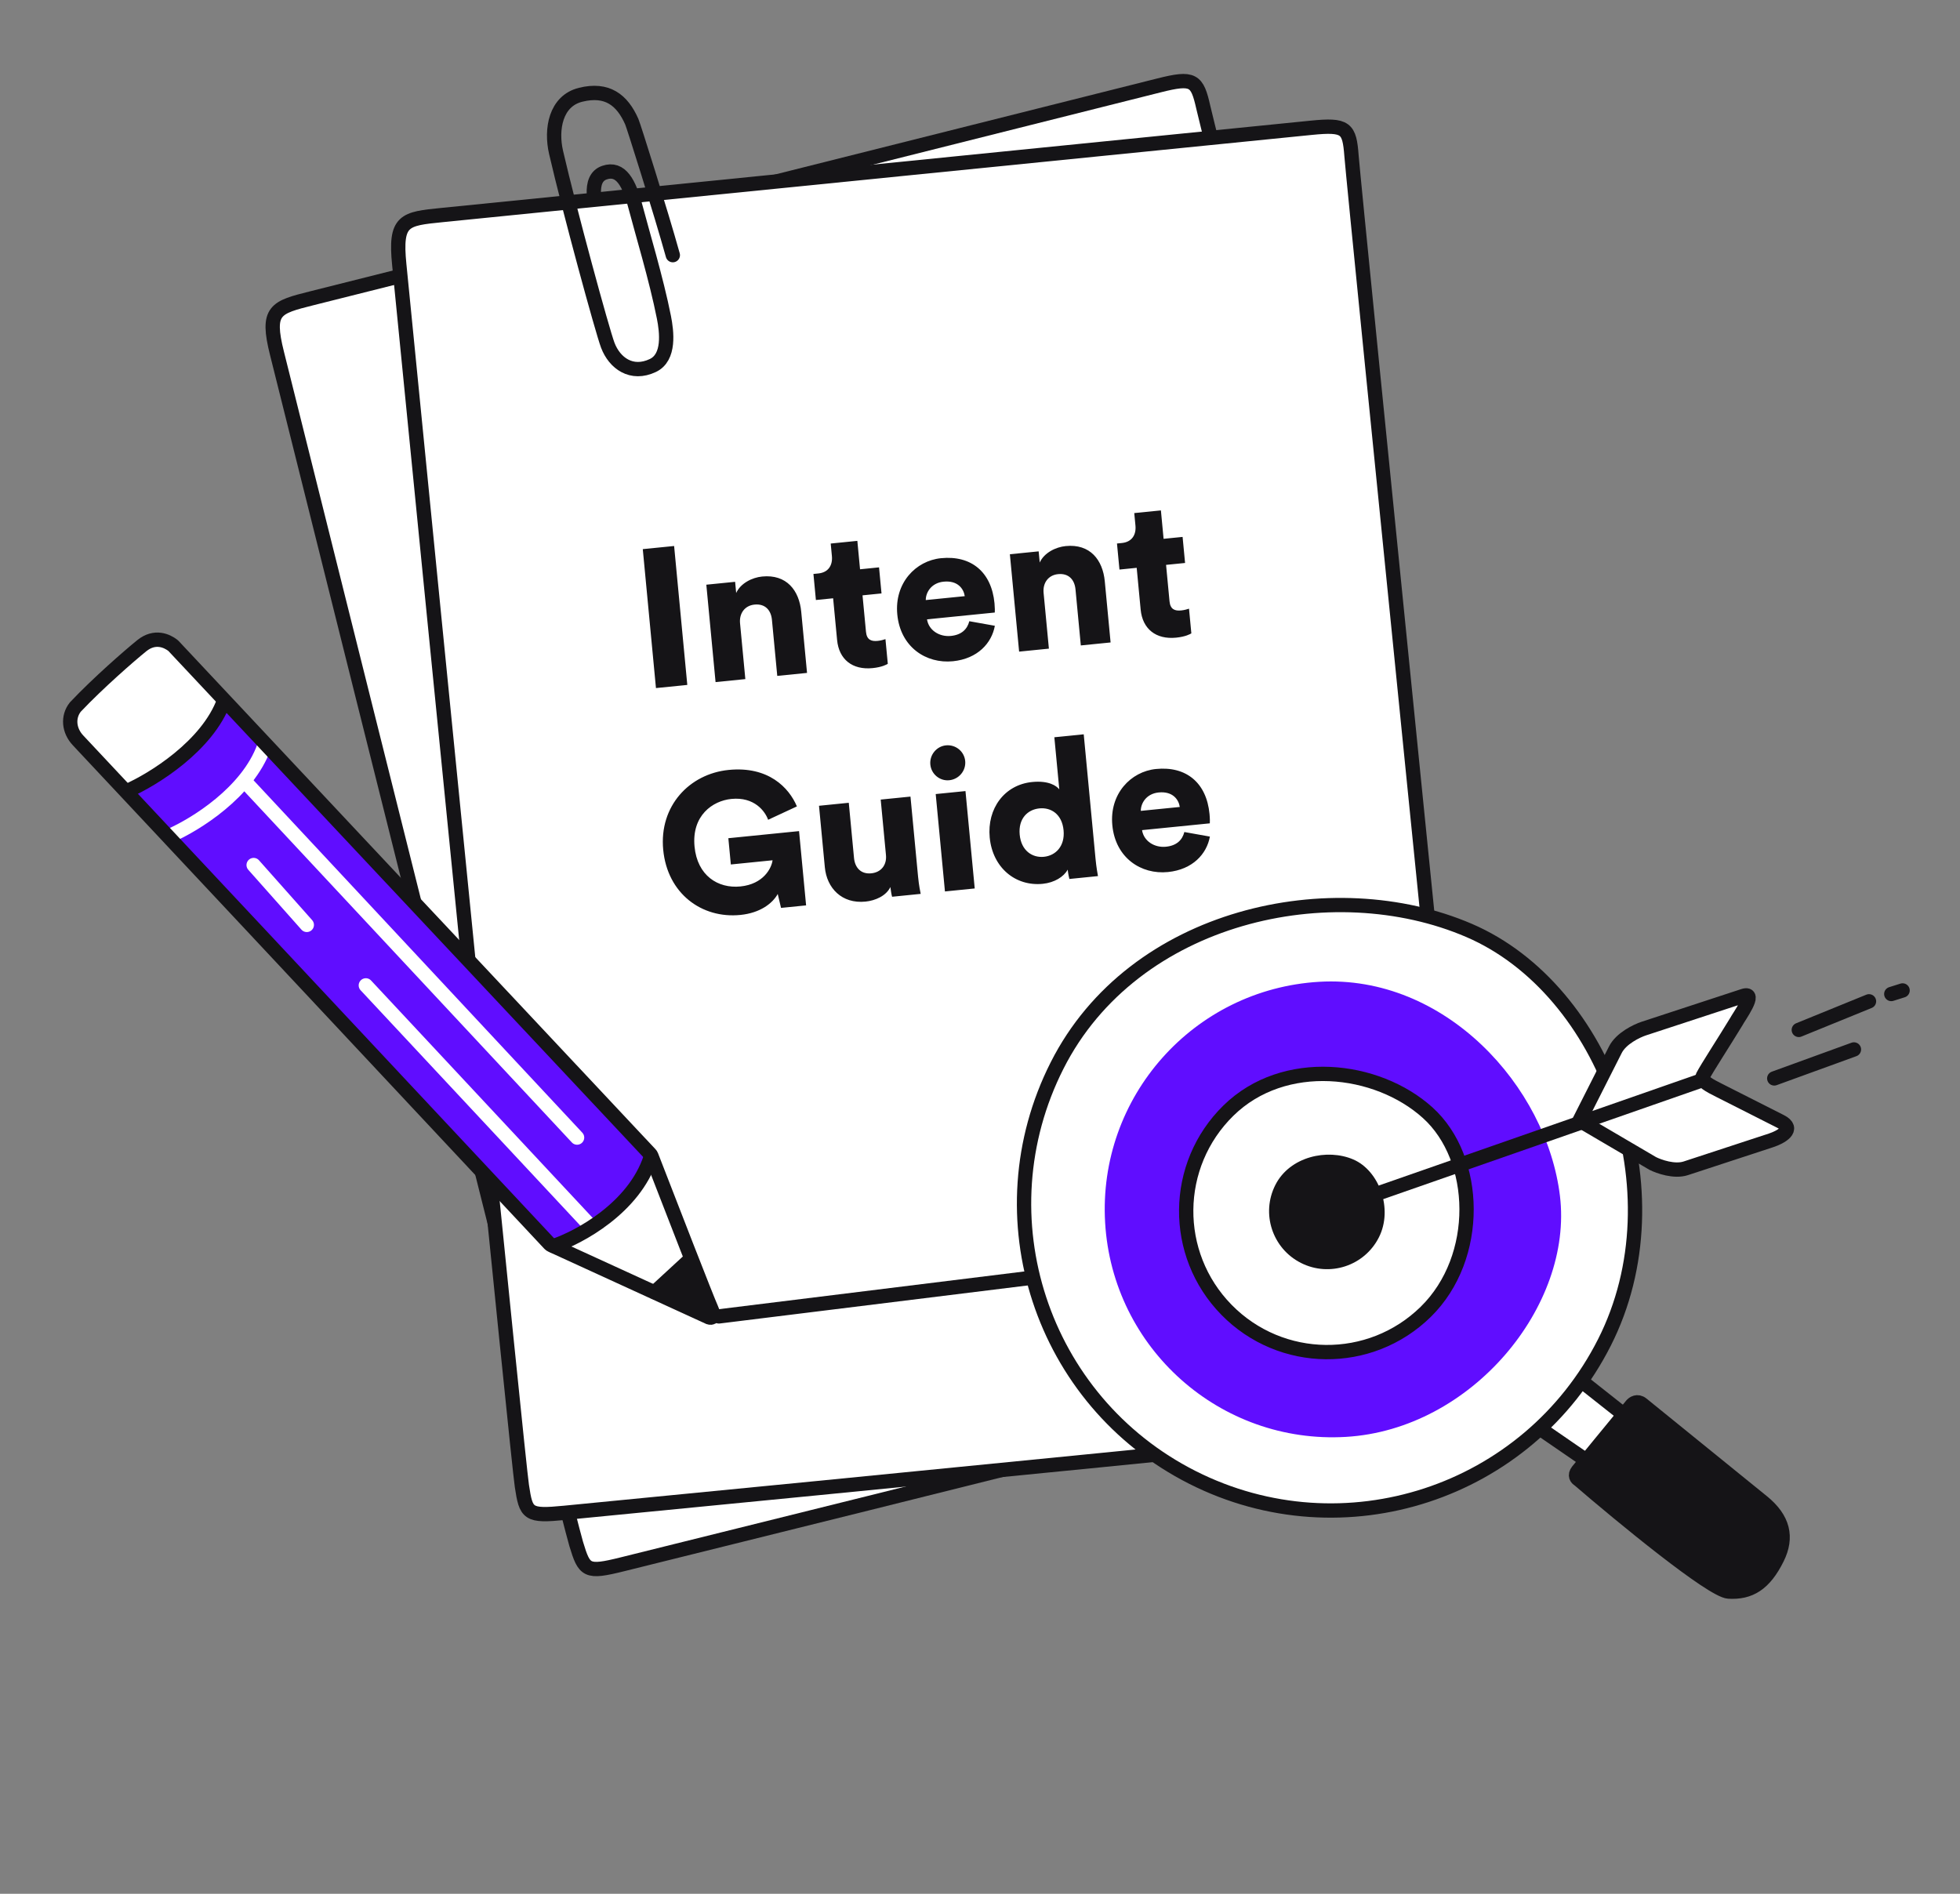
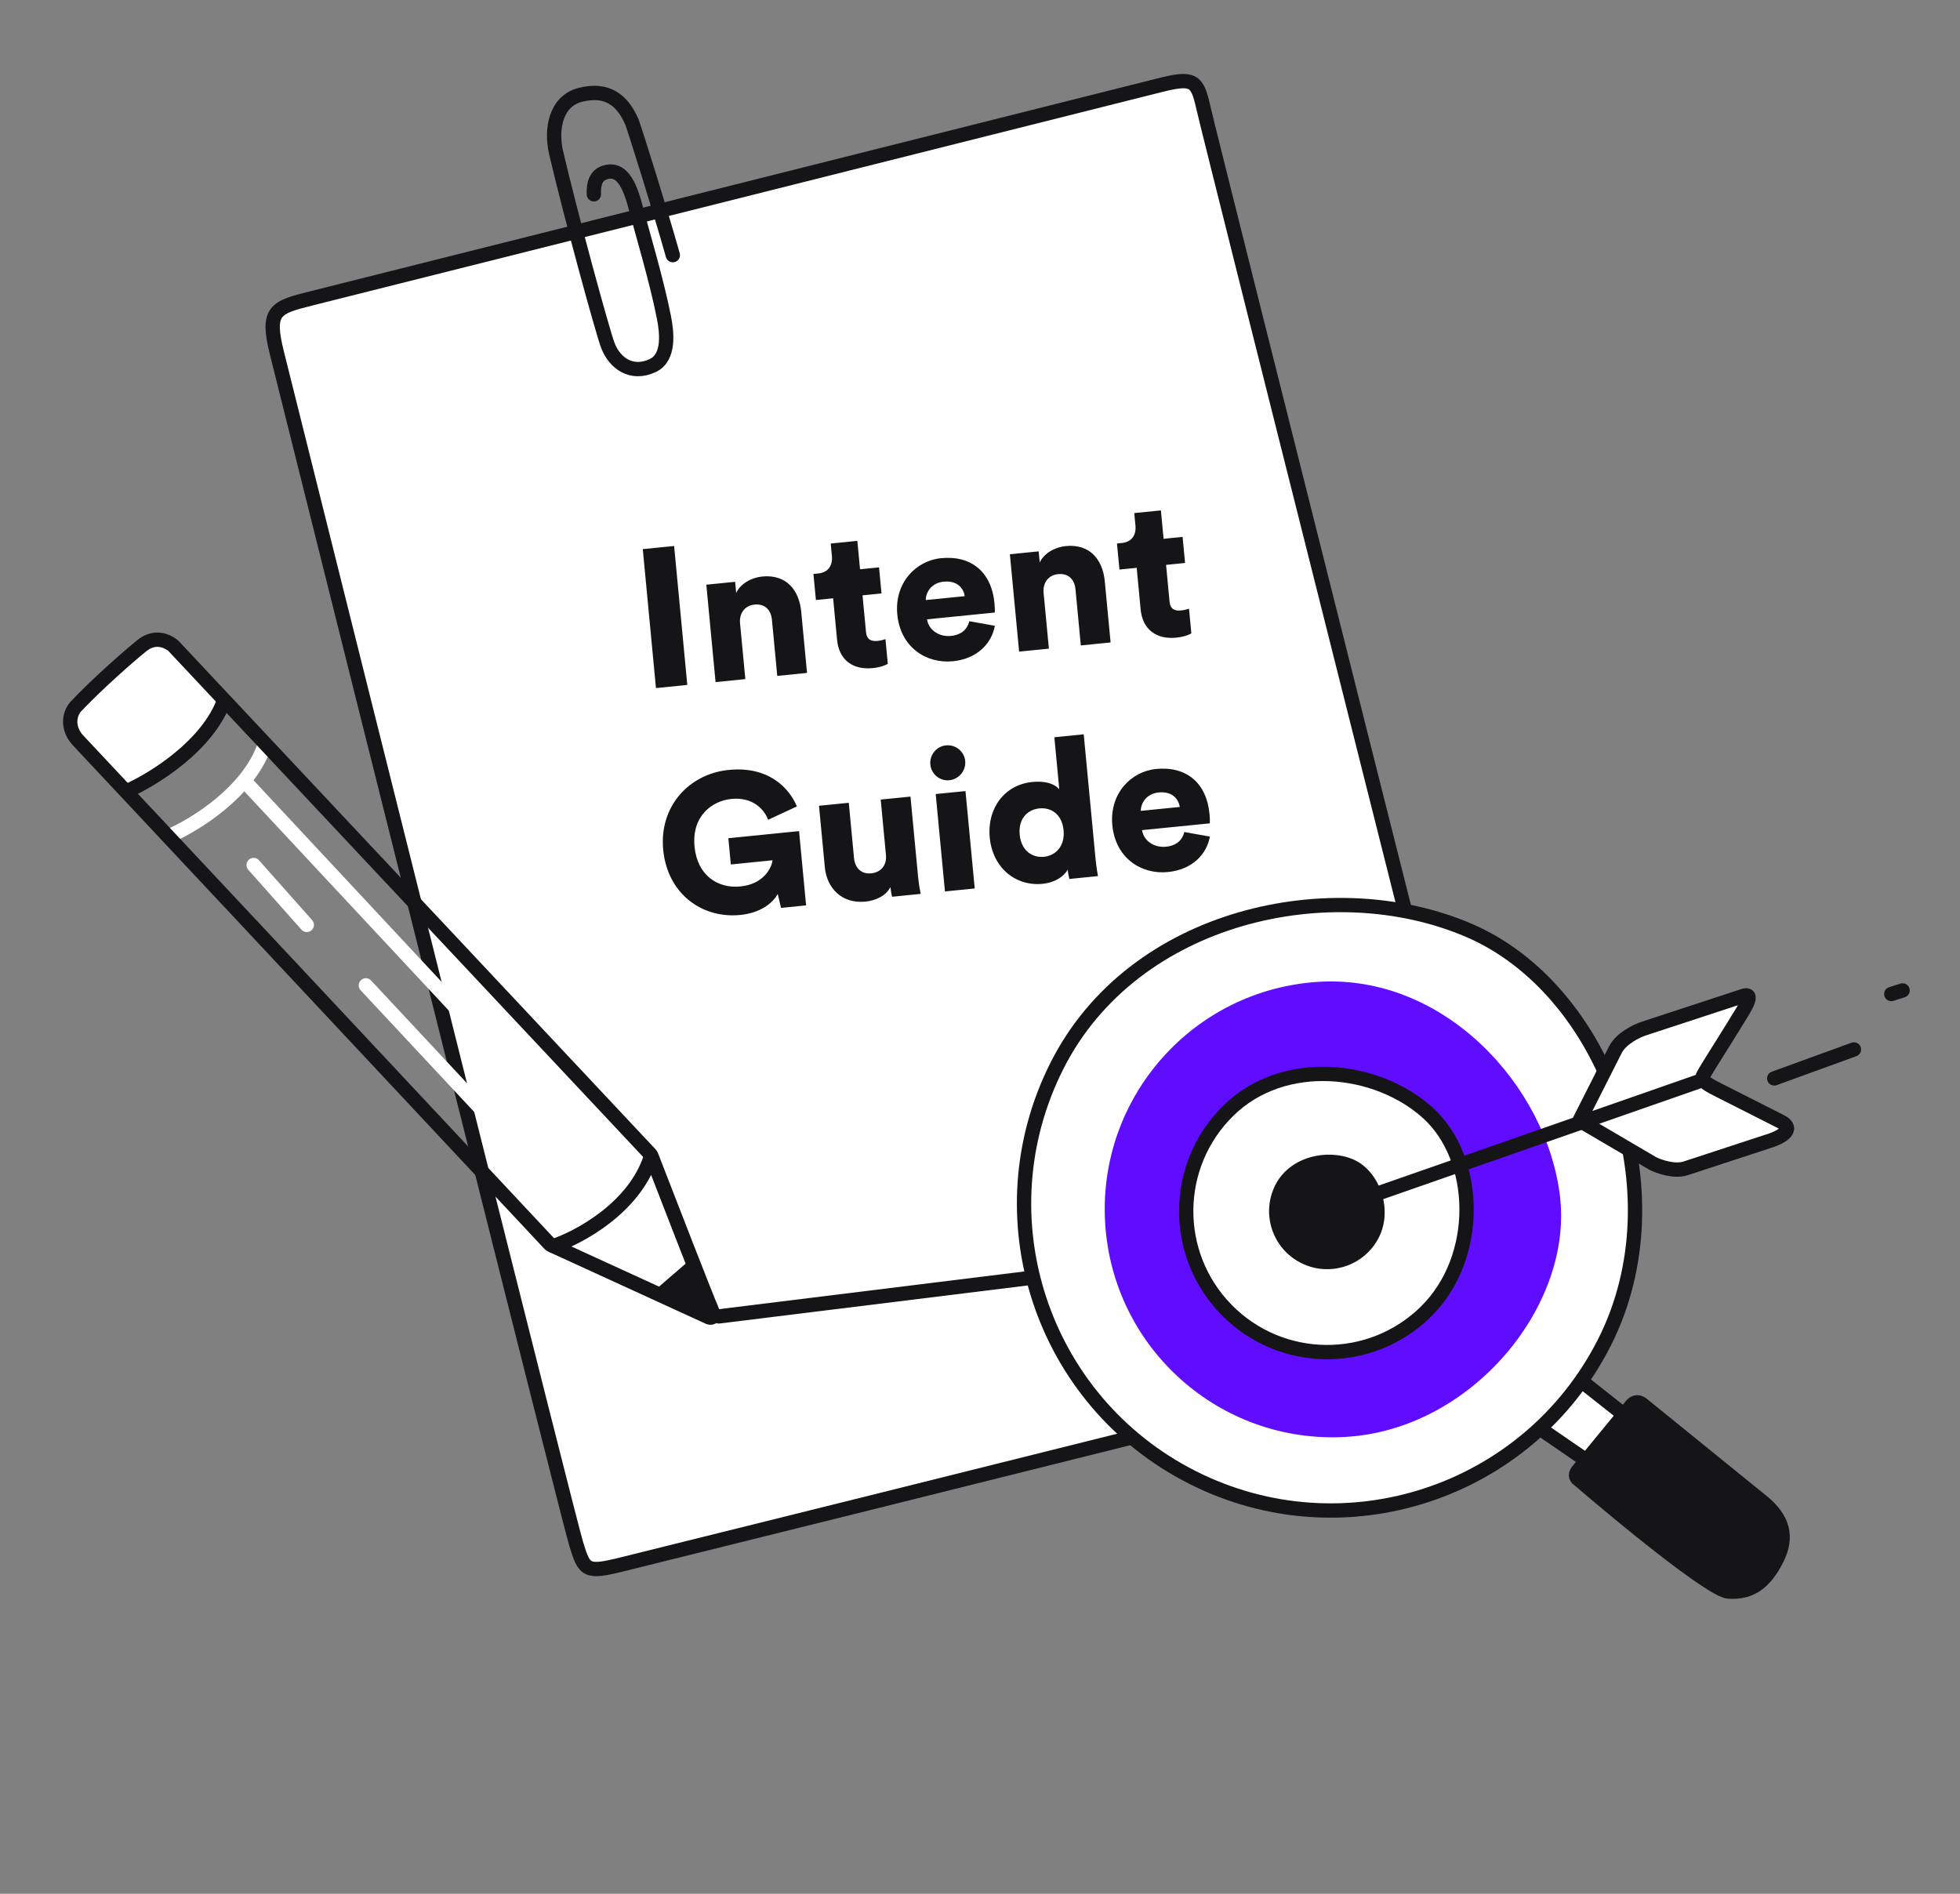
<svg xmlns="http://www.w3.org/2000/svg" width="178" height="172" viewBox="0 0 178 172" fill="none">
  <rect x="0" y="0" width="178" height="172" fill="#808080" stroke="none" />
  <g clip-path="url(#clip0_5430_26668)">
    <g clip-path="url(#clip1_5430_26668)">
      <path d="M105.277 7.751L28.337 27.085C25.005 27.923 24.16 28.135 25.157 32.103C33.901 67.118 51.577 137.765 52.329 140.228C53.08 142.692 53.248 142.887 56.522 142.075C81.514 135.878 132.078 123.287 134.401 122.505C136.724 121.722 137.424 121.745 136.814 119.319C136.814 119.319 109.978 12.848 109.278 9.741C108.717 7.256 108.381 6.971 105.277 7.751Z" fill="white" stroke="#151417" stroke-width="1.3" />
-       <path d="M119.072 11.607L40.136 19.532C36.718 19.875 35.851 19.962 36.26 24.033C39.812 59.948 47.011 132.416 47.396 134.962C47.781 137.509 47.918 137.727 51.276 137.4C76.904 134.908 128.762 129.816 131.174 129.379C133.586 128.943 134.276 129.068 134.026 126.579C134.026 126.579 122.981 17.335 122.74 14.16C122.548 11.619 122.257 11.288 119.072 11.607Z" fill="white" stroke="#151417" stroke-width="1.3" />
      <path d="M61.103 23.174C60.016 19.272 57.546 11.436 57.378 11.055C56.5 9.059 55.129 8.018 52.738 8.605C50.445 9.168 50.02 11.759 50.499 13.834C51.736 19.191 54.698 30.039 55.194 31.35C55.814 32.989 57.364 34.108 59.289 33.196C60.849 32.457 60.551 30.119 60.295 28.82C59.613 25.369 58.277 20.96 57.715 18.799C57.152 16.638 56.381 15.163 54.891 15.68C54.128 15.945 53.888 16.681 53.932 17.647" stroke="#151417" stroke-width="1.3" stroke-linecap="round" />
      <path d="M65.287 119.559L114.054 113.534" stroke="#151417" stroke-width="1.3" stroke-linecap="round" />
      <path d="M62.418 62.207L59.572 62.493L58.375 49.874L61.221 49.589L62.418 62.207ZM67.208 56.606L67.689 61.678L64.985 61.95L64.146 53.104L66.761 52.842L66.857 53.856C67.258 52.972 68.304 52.453 69.211 52.362C71.435 52.139 72.581 53.623 72.765 55.563L73.292 61.116L70.588 61.387L70.105 56.297C70.023 55.425 69.498 54.813 68.519 54.911C67.63 55.001 67.123 55.716 67.208 56.606ZM77.861 49.123L78.106 51.704L79.831 51.53L80.056 53.897L78.331 54.071L78.645 57.381C78.714 58.111 79.124 58.267 79.711 58.208C79.996 58.18 80.257 58.099 80.414 58.048L80.627 60.29C80.525 60.354 80.099 60.595 79.245 60.68C77.413 60.864 76.189 59.891 76.022 58.129L75.662 54.338L74.097 54.495L73.873 52.128L74.317 52.084C75.242 51.991 75.628 51.323 75.55 50.505L75.442 49.366L77.861 49.123ZM84.076 54.5L87.616 54.145C87.516 53.472 86.976 52.7 85.695 52.829C84.557 52.943 84.067 53.836 84.076 54.5ZM88.029 56.421L90.349 56.835C90.067 58.409 88.784 59.831 86.543 60.056C84.106 60.3 81.77 58.774 81.488 55.802C81.218 52.954 83.162 50.927 85.457 50.697C88.196 50.422 90.046 51.943 90.317 54.79C90.352 55.164 90.355 55.577 90.343 55.632L84.188 56.25C84.336 57.241 85.311 57.862 86.36 57.757C87.338 57.658 87.846 57.14 88.029 56.421ZM94.775 53.84L95.257 58.912L92.553 59.183L91.713 50.338L94.328 50.076L94.424 51.09C94.825 50.206 95.871 49.687 96.779 49.596C99.002 49.373 100.149 50.857 100.333 52.797L100.86 58.35L98.156 58.621L97.673 53.531C97.59 52.659 97.065 52.047 96.087 52.145C95.197 52.234 94.691 52.95 94.775 53.84ZM105.429 46.357L105.673 48.937L107.399 48.764L107.624 51.131L105.898 51.304L106.212 54.615C106.282 55.344 106.691 55.501 107.278 55.442C107.563 55.413 107.825 55.333 107.982 55.282L108.194 57.524C108.093 57.588 107.667 57.828 106.813 57.914C104.981 58.098 103.757 57.125 103.59 55.363L103.23 51.572L101.665 51.729L101.44 49.362L101.885 49.318C102.81 49.225 103.195 48.557 103.118 47.739L103.009 46.599L105.429 46.357ZM73.207 82.23L70.931 82.458L70.631 81.195C70.156 82.051 69.035 82.918 67.238 83.098C63.734 83.45 60.608 81.158 60.229 77.172C59.852 73.203 62.61 70.285 66.168 69.928C69.779 69.566 71.653 71.534 72.372 73.24L69.758 74.455C69.488 73.691 68.517 72.352 66.418 72.562C64.71 72.734 62.808 74.074 63.075 76.886C63.325 79.52 65.198 80.716 67.244 80.51C69.325 80.302 70.069 78.861 70.161 78.133L66.372 78.514L66.146 76.129L72.567 75.484L73.207 82.23ZM81.017 81.446C80.967 81.289 80.884 80.795 80.862 80.563C80.472 81.375 79.488 81.797 78.599 81.886C76.447 82.102 75.088 80.657 74.909 78.771L74.379 73.183L77.083 72.911L77.559 77.93C77.64 78.784 78.167 79.414 79.127 79.318C80.035 79.227 80.545 78.547 80.46 77.657L79.982 72.62L82.686 72.349L83.375 79.61C83.451 80.411 83.583 81.045 83.614 81.185L81.017 81.446ZM88.521 80.693L85.817 80.964L84.977 72.119L87.681 71.848L88.521 80.693ZM84.489 69.437C84.407 68.565 85.05 67.782 85.904 67.696C86.794 67.607 87.573 68.248 87.656 69.12C87.738 69.992 87.094 70.775 86.205 70.864C85.351 70.95 84.572 70.309 84.489 69.437ZM98.42 66.692L99.492 77.993C99.569 78.794 99.678 79.376 99.714 79.57L97.117 79.831C97.089 79.725 96.999 79.339 96.965 78.983C96.613 79.629 95.766 80.164 94.699 80.271C92.208 80.521 90.14 78.788 89.882 76.065C89.632 73.431 91.223 71.277 93.731 71.025C95.243 70.874 95.956 71.377 96.201 71.694L95.752 66.96L98.42 66.692ZM92.605 75.809C92.744 77.269 93.757 77.922 94.807 77.817C95.856 77.711 96.728 76.869 96.59 75.41C96.449 73.933 95.439 73.315 94.39 73.421C93.34 73.526 92.465 74.332 92.605 75.809ZM103.605 73.646L107.144 73.291C107.045 72.618 106.504 71.846 105.224 71.974C104.085 72.088 103.595 72.982 103.605 73.646ZM107.558 75.567L109.878 75.981C109.596 77.554 108.313 78.977 106.071 79.201C103.634 79.446 101.299 77.92 101.017 74.948C100.746 72.1 102.691 70.072 104.985 69.842C107.725 69.567 109.575 71.088 109.845 73.936C109.881 74.31 109.884 74.722 109.871 74.778L103.717 75.395C103.865 76.387 104.839 77.007 105.889 76.902C106.867 76.804 107.375 76.286 107.558 75.567Z" fill="#151417" />
-       <path d="M64.387 119.647L50.06 113.084C50.004 113.058 49.955 113.024 49.912 112.978C35.965 98.074 7.977 68.172 7.105 67.262C6.233 66.35 6.14 65.093 6.845 64.211C8.918 62.019 11.751 59.556 12.87 58.649C14.068 57.678 15.173 58.21 15.697 58.613C15.716 58.627 15.733 58.643 15.749 58.66L59.056 104.821C59.098 104.866 59.131 104.916 59.153 104.974C60.835 109.323 64.228 118.057 64.601 118.865C64.977 119.678 64.615 119.725 64.387 119.647Z" fill="#600DFF" />
-       <path d="M57.447 108.404L58.797 105.536C59.175 105.486 61.535 111.482 62.667 114.485L60.681 117.629L50.293 113.141L53.513 111.708L57.447 108.404Z" fill="white" />
      <path d="M15.314 69.71L11.45 71.816L6.234 66.016L6.632 64.56L11.194 59.9L13.81 58.156L15.398 58.303L20.482 63.651L18.39 66.751L15.314 69.71Z" fill="white" />
      <path d="M27.862 84.002L23.035 78.566" stroke="white" stroke-width="1.3" stroke-linecap="round" />
      <path d="M52.408 103.318L22.196 70.929" stroke="white" stroke-width="1.3" stroke-linecap="round" />
      <path d="M53.605 111.33L33.224 89.495" stroke="white" stroke-width="1.3" stroke-linecap="round" />
-       <path d="M59.457 117.357L62.653 114.413" stroke="#151417" stroke-width="1.3" stroke-linecap="round" />
      <path d="M15.44 75.905C17.753 74.891 22.486 71.965 23.986 67.815" stroke="white" stroke-width="1.3" stroke-linecap="round" />
      <path d="M11.537 71.844C13.85 70.831 18.851 67.766 20.351 63.617" stroke="#151417" stroke-width="1.3" stroke-linecap="round" />
      <path d="M50.271 113.167C52.587 112.392 57.59 109.702 59.08 105.142" stroke="#151417" stroke-width="1.3" stroke-linecap="round" />
      <path d="M64.387 119.647L50.06 113.084C50.004 113.058 49.955 113.024 49.912 112.978C35.965 98.074 7.977 68.172 7.105 67.262C6.233 66.35 6.14 65.093 6.845 64.211C8.918 62.019 11.751 59.556 12.87 58.649C14.068 57.678 15.173 58.21 15.697 58.613C15.716 58.627 15.733 58.643 15.749 58.66L59.056 104.821C59.098 104.866 59.131 104.916 59.153 104.974C60.835 109.323 64.228 118.057 64.601 118.865C64.977 119.678 64.615 119.725 64.387 119.647Z" stroke="#151417" stroke-width="1.3" stroke-linecap="round" />
      <path d="M60.053 117.57L64.248 119.521C64.388 119.586 64.555 119.548 64.653 119.428C64.731 119.332 64.751 119.2 64.703 119.085L62.998 114.968C62.873 114.668 62.491 114.577 62.245 114.789L59.942 116.775C59.679 117.001 59.738 117.424 60.053 117.57Z" fill="#151417" />
    </g>
    <path d="M150.455 130.837L141.411 123.688L136.889 127.709L147.29 134.859L150.455 130.837Z" fill="white" stroke="#151417" stroke-width="1.3" />
    <path d="M145.71 121.921C138.769 135.638 122.015 141.127 108.288 134.182C94.562 127.236 89.062 110.486 96.003 96.769C102.944 83.052 120.996 79.157 133.424 84.508C145.852 89.86 152.651 108.204 145.71 121.921Z" fill="white" />
    <path d="M145.71 121.921L145.13 121.628L145.71 121.921ZM145.13 121.628C138.351 135.024 121.988 140.385 108.582 133.602L107.995 134.762C122.041 141.869 139.186 136.252 146.29 122.215L145.13 121.628ZM108.582 133.602C95.176 126.818 89.804 110.458 96.583 97.062L95.423 96.475C88.32 110.513 93.949 127.654 107.995 134.762L108.582 133.602ZM96.583 97.062C103.335 83.718 120.982 79.858 133.167 85.105L133.681 83.911C121.011 78.456 102.552 82.386 95.423 96.475L96.583 97.062ZM133.167 85.105C139.176 87.693 143.875 93.451 146.215 100.288C148.554 107.12 148.508 114.95 145.13 121.628L146.29 122.215C149.852 115.175 149.878 106.974 147.445 99.867C145.014 92.765 140.1 86.675 133.681 83.911L133.167 85.105Z" fill="#151417" />
    <path d="M122.233 130.503C110.827 131.175 101.036 122.466 100.364 111.052C99.692 99.638 108.394 89.842 119.8 89.17C131.206 88.499 140.459 98.638 141.669 108.621C142.88 118.605 133.639 129.832 122.233 130.503Z" fill="#600DFF" />
    <path d="M129.476 119.149C124.431 124.093 116.331 124.008 111.384 118.959C106.437 113.911 106.517 105.811 111.562 100.867C116.607 95.924 125.036 96.894 129.654 101.057C134.271 105.22 134.521 114.206 129.476 119.149Z" fill="white" stroke="#151417" stroke-width="1.3" stroke-linecap="round" stroke-linejoin="round" />
    <path d="M125.225 112.384C123.912 114.979 120.742 116.017 118.146 114.703C115.549 113.389 114.508 110.22 115.821 107.625C117.134 105.03 120.55 104.293 122.901 105.306C125.252 106.318 126.538 109.789 125.225 112.384Z" fill="#151417" />
    <path d="M146.702 95.338C147.223 94.309 148.644 93.629 149.289 93.417L153.808 91.935L158.327 90.453C159.618 90.029 157.888 92.384 157.671 92.813C156.588 94.598 154.987 97.053 154.64 97.739C154.423 98.168 155.28 98.602 156.137 99.035L161.709 101.855C163.081 102.549 161.702 103.287 160.842 103.57L153.095 106.11C152.063 106.449 150.661 105.956 150.09 105.666L143.449 101.767L146.702 95.338Z" fill="white" stroke="#151417" stroke-width="1.3" />
    <path d="M154.423 98.167L120.422 110.035" stroke="#151417" stroke-width="1.3" stroke-linecap="round" />
    <path d="M168.368 95.314L161.131 97.945" stroke="#151417" stroke-width="1.3" stroke-linecap="round" />
-     <path d="M169.736 90.943L163.36 93.54" stroke="#151417" stroke-width="1.3" stroke-linecap="round" />
    <path d="M172.786 89.955L171.759 90.279" stroke="#151417" stroke-width="1.3" stroke-linecap="round" />
    <path d="M160.054 136.393L149.117 127.524C148.701 127.187 148.318 127.452 148.179 127.627C146.689 129.439 143.625 133.17 143.291 133.589C142.956 134.009 143.209 134.29 143.377 134.379C147.277 137.733 155.459 144.463 156.988 144.552C158.899 144.663 160.237 143.878 161.404 141.515C162.337 139.625 161.964 137.941 160.054 136.393Z" fill="#151417" stroke="#151417" stroke-width="1.3" stroke-linecap="round" />
  </g>
  <defs>
    <clipPath id="clip0_5430_26668">
      <rect width="177" height="172" fill="white" transform="translate(0.5)" />
    </clipPath>
    <clipPath id="clip1_5430_26668">
      <rect width="172" height="172" fill="white" transform="translate(0 -11)" />
    </clipPath>
  </defs>
</svg>